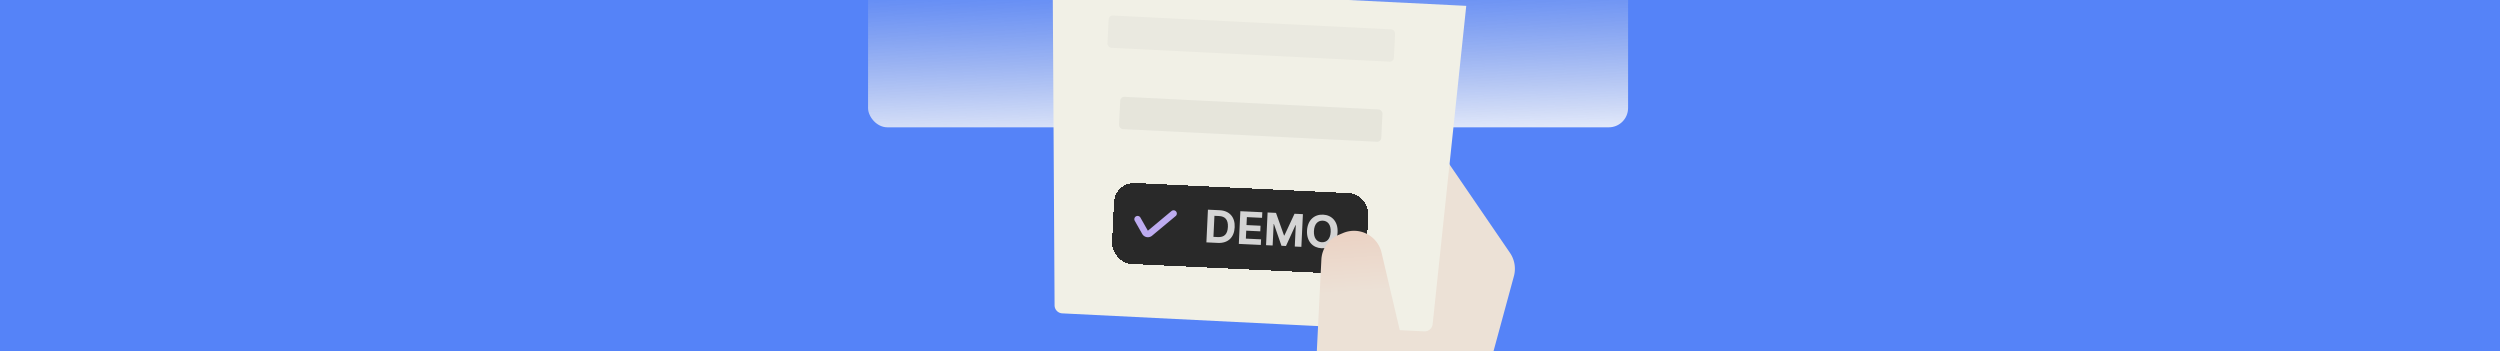
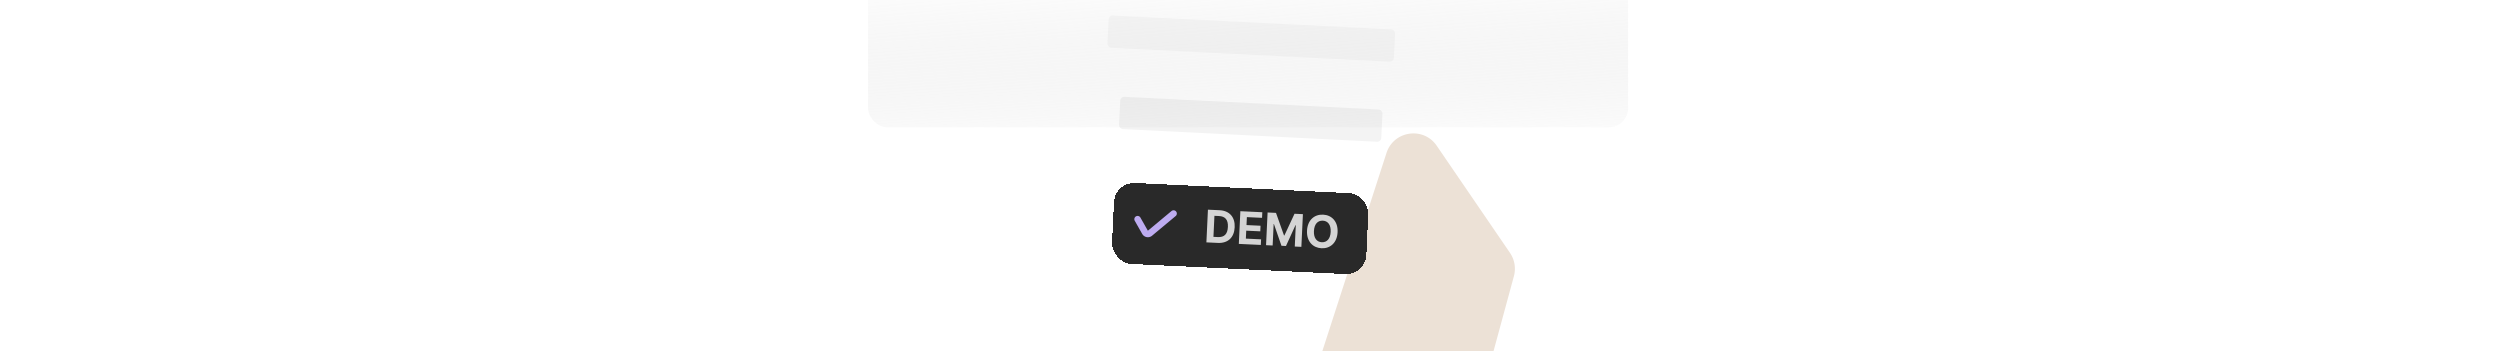
<svg xmlns="http://www.w3.org/2000/svg" width="648" height="91" fill="none">
  <g clip-path="url(#a)">
-     <path fill="#5583F8" d="M0 0h648v91H0z" />
    <rect width="197" height="41" x="225" y="-8" fill="url(#b)" rx="5" />
    <path fill="#ECE1D6" d="M359.377 39.657c1.876-5.792 9.586-6.905 13.022-1.88l18.981 27.754a7.324 7.324 0 0 1 1.023 6.06l-7.829 28.797a7.329 7.329 0 0 1-7.436 5.397l-28.998-1.443c-4.818-.239-8.094-4.988-6.608-9.578l17.845-55.107z" />
    <g filter="url(#c)">
-       <path fill="#F1F0E6" d="m272.866-8 107.186 5.332-8.711 82.499a2.095 2.095 0 0 1-2.187 1.871l-93.817-4.667a2.094 2.094 0 0 1-1.99-2.08L272.866-8z" />
-     </g>
+       </g>
    <g filter="url(#d)">
      <rect width="65.986" height="21" x="288.989" y="43" fill="#292929" rx="5.235" shape-rendering="crispEdges" transform="rotate(2.7 288.989 43)" />
      <path stroke="#BDABF0" stroke-linecap="round" stroke-width="1.689" d="m294.863 52.627 1.932 3.404a.844.844 0 0 0 1.275.232l6.121-5.099" />
      <path fill="#fff" fill-opacity=".8" d="m315.682 58.775-2.985-.14.4-8.475 3.02.142c2.552.12 4.04 1.78 3.909 4.42-.119 2.651-1.757 4.175-4.344 4.053zm-1.158-1.568 1.159.055c1.615.076 2.498-.721 2.587-2.623.089-1.885-.714-2.756-2.318-2.831l-1.171-.056-.257 5.455zm6.578 1.824.399-8.475 5.689.268-.068 1.452-3.933-.186-.097 2.06 3.64.172-.068 1.452-3.641-.172-.097 2.06 3.945.186-.069 1.452-5.7-.27zm7.458-8.142 2.177.102 2.082 5.859.094.004 2.624-5.636 2.177.102-.4 8.475-1.709-.08.262-5.549-.07-.003-2.473 5.41-1.17-.056-1.952-5.641-.07-.003-.263 5.571-1.709-.08.4-8.475zm18.143 5.102c-.13 2.769-1.92 4.274-4.162 4.168-2.259-.106-3.893-1.785-3.763-4.541.131-2.769 1.915-4.274 4.174-4.168 2.242.106 3.882 1.773 3.751 4.541zm-6.134-.289c-.085 1.809.729 2.833 2.046 2.9 1.305.056 2.218-.886 2.297-2.695.092-1.814-.729-2.832-2.034-2.9-1.317-.056-2.223.88-2.309 2.695z" />
    </g>
-     <path fill="url(#e)" d="M342.502 67.27a7.33 7.33 0 0 1 4.48-6.391l1.14-.48c4.18-1.757 8.937.666 9.974 5.081l6.291 26.78a7.33 7.33 0 0 1-2.824 7.603l-9.066 6.595c-4.981 3.623-11.938-.14-11.632-6.291l1.637-32.896z" />
    <rect width="68.055" height="8.376" x="290.416" y="25.046" fill="#000" fill-opacity=".05" rx="1.047" transform="rotate(2.848 290.416 25.046)" />
    <rect width="74.337" height="8.376" x="287.416" y="3.975" fill="#000" fill-opacity=".03" rx="1.047" transform="rotate(2.848 287.416 3.975)" />
  </g>
  <defs>
    <linearGradient id="b" x1="328.5" x2="327.5" y1="45.5" y2="-8" gradientUnits="userSpaceOnUse">
      <stop offset=".066" stop-color="#fff" />
      <stop offset="1" stop-color="#DCDCDC" stop-opacity="0" />
    </linearGradient>
    <linearGradient id="e" x1="350.833" x2="354.908" y1="57.826" y2="111.483" gradientUnits="userSpaceOnUse">
      <stop stop-color="#EBD0C1" />
      <stop offset=".331" stop-color="#ECE1D6" />
    </linearGradient>
    <filter id="c" width="128.126" height="110.645" x="262.396" y="-14.282" color-interpolation-filters="sRGB" filterUnits="userSpaceOnUse">
      <feFlood flood-opacity="0" result="BackgroundImageFix" />
      <feColorMatrix in="SourceAlpha" result="hardAlpha" values="0 0 0 0 0 0 0 0 0 0 0 0 0 0 0 0 0 0 127 0" />
      <feOffset dy="4.188" />
      <feGaussianBlur stdDeviation="5.235" />
      <feComposite in2="hardAlpha" operator="out" />
      <feColorMatrix values="0 0 0 0 0.518 0 0 0 0 0.187 0 0 0 0 0 0 0 0 0.14 0" />
      <feBlend in2="BackgroundImageFix" result="effect1_dropShadow_29209_53389" />
      <feBlend in="SourceGraphic" in2="effect1_dropShadow_29209_53389" result="shape" />
    </filter>
    <filter id="d" width="87.841" height="45.025" x="277.53" y="36.718" color-interpolation-filters="sRGB" filterUnits="userSpaceOnUse">
      <feFlood flood-opacity="0" result="BackgroundImageFix" />
      <feColorMatrix in="SourceAlpha" result="hardAlpha" values="0 0 0 0 0 0 0 0 0 0 0 0 0 0 0 0 0 0 127 0" />
      <feOffset dy="4.188" />
      <feGaussianBlur stdDeviation="5.235" />
      <feComposite in2="hardAlpha" operator="out" />
      <feColorMatrix values="0 0 0 0 0 0 0 0 0 0.124 0 0 0 0 0.364 0 0 0 0.25 0" />
      <feBlend in2="BackgroundImageFix" result="effect1_dropShadow_29209_53389" />
      <feBlend in="SourceGraphic" in2="effect1_dropShadow_29209_53389" result="shape" />
    </filter>
    <clipPath id="a">
      <path fill="#fff" d="M0 0h648v91H0z" />
    </clipPath>
  </defs>
</svg>